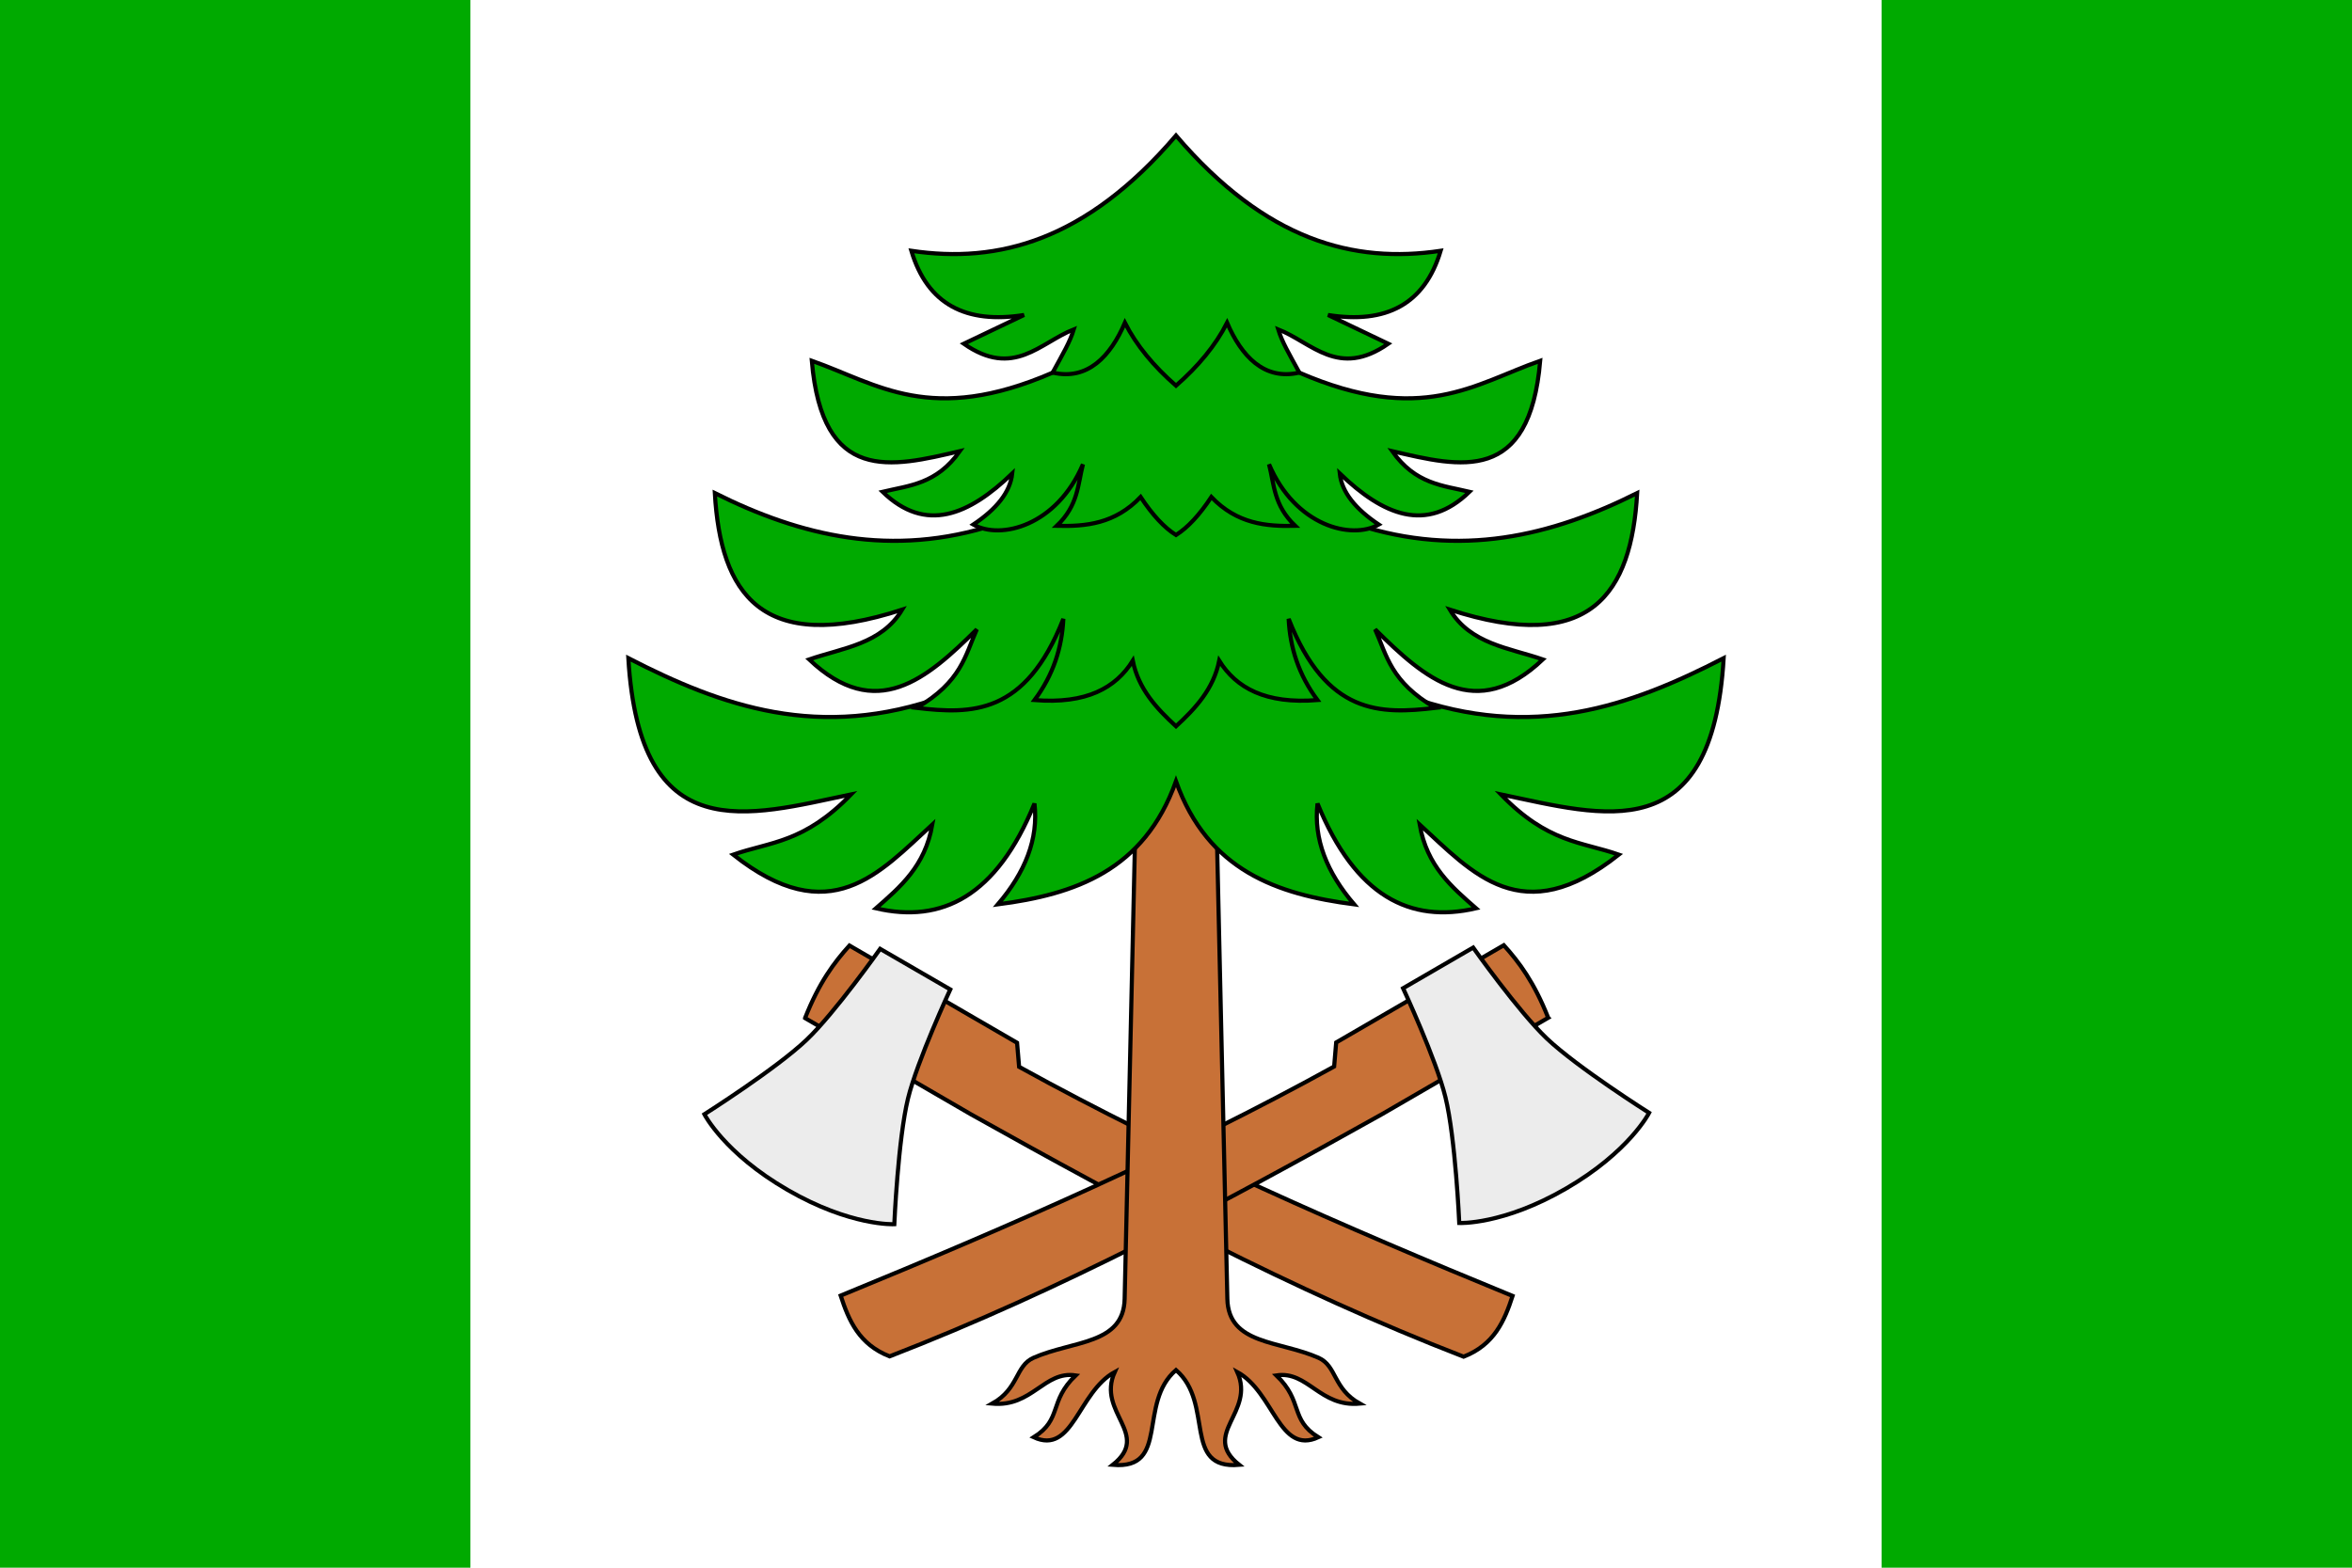
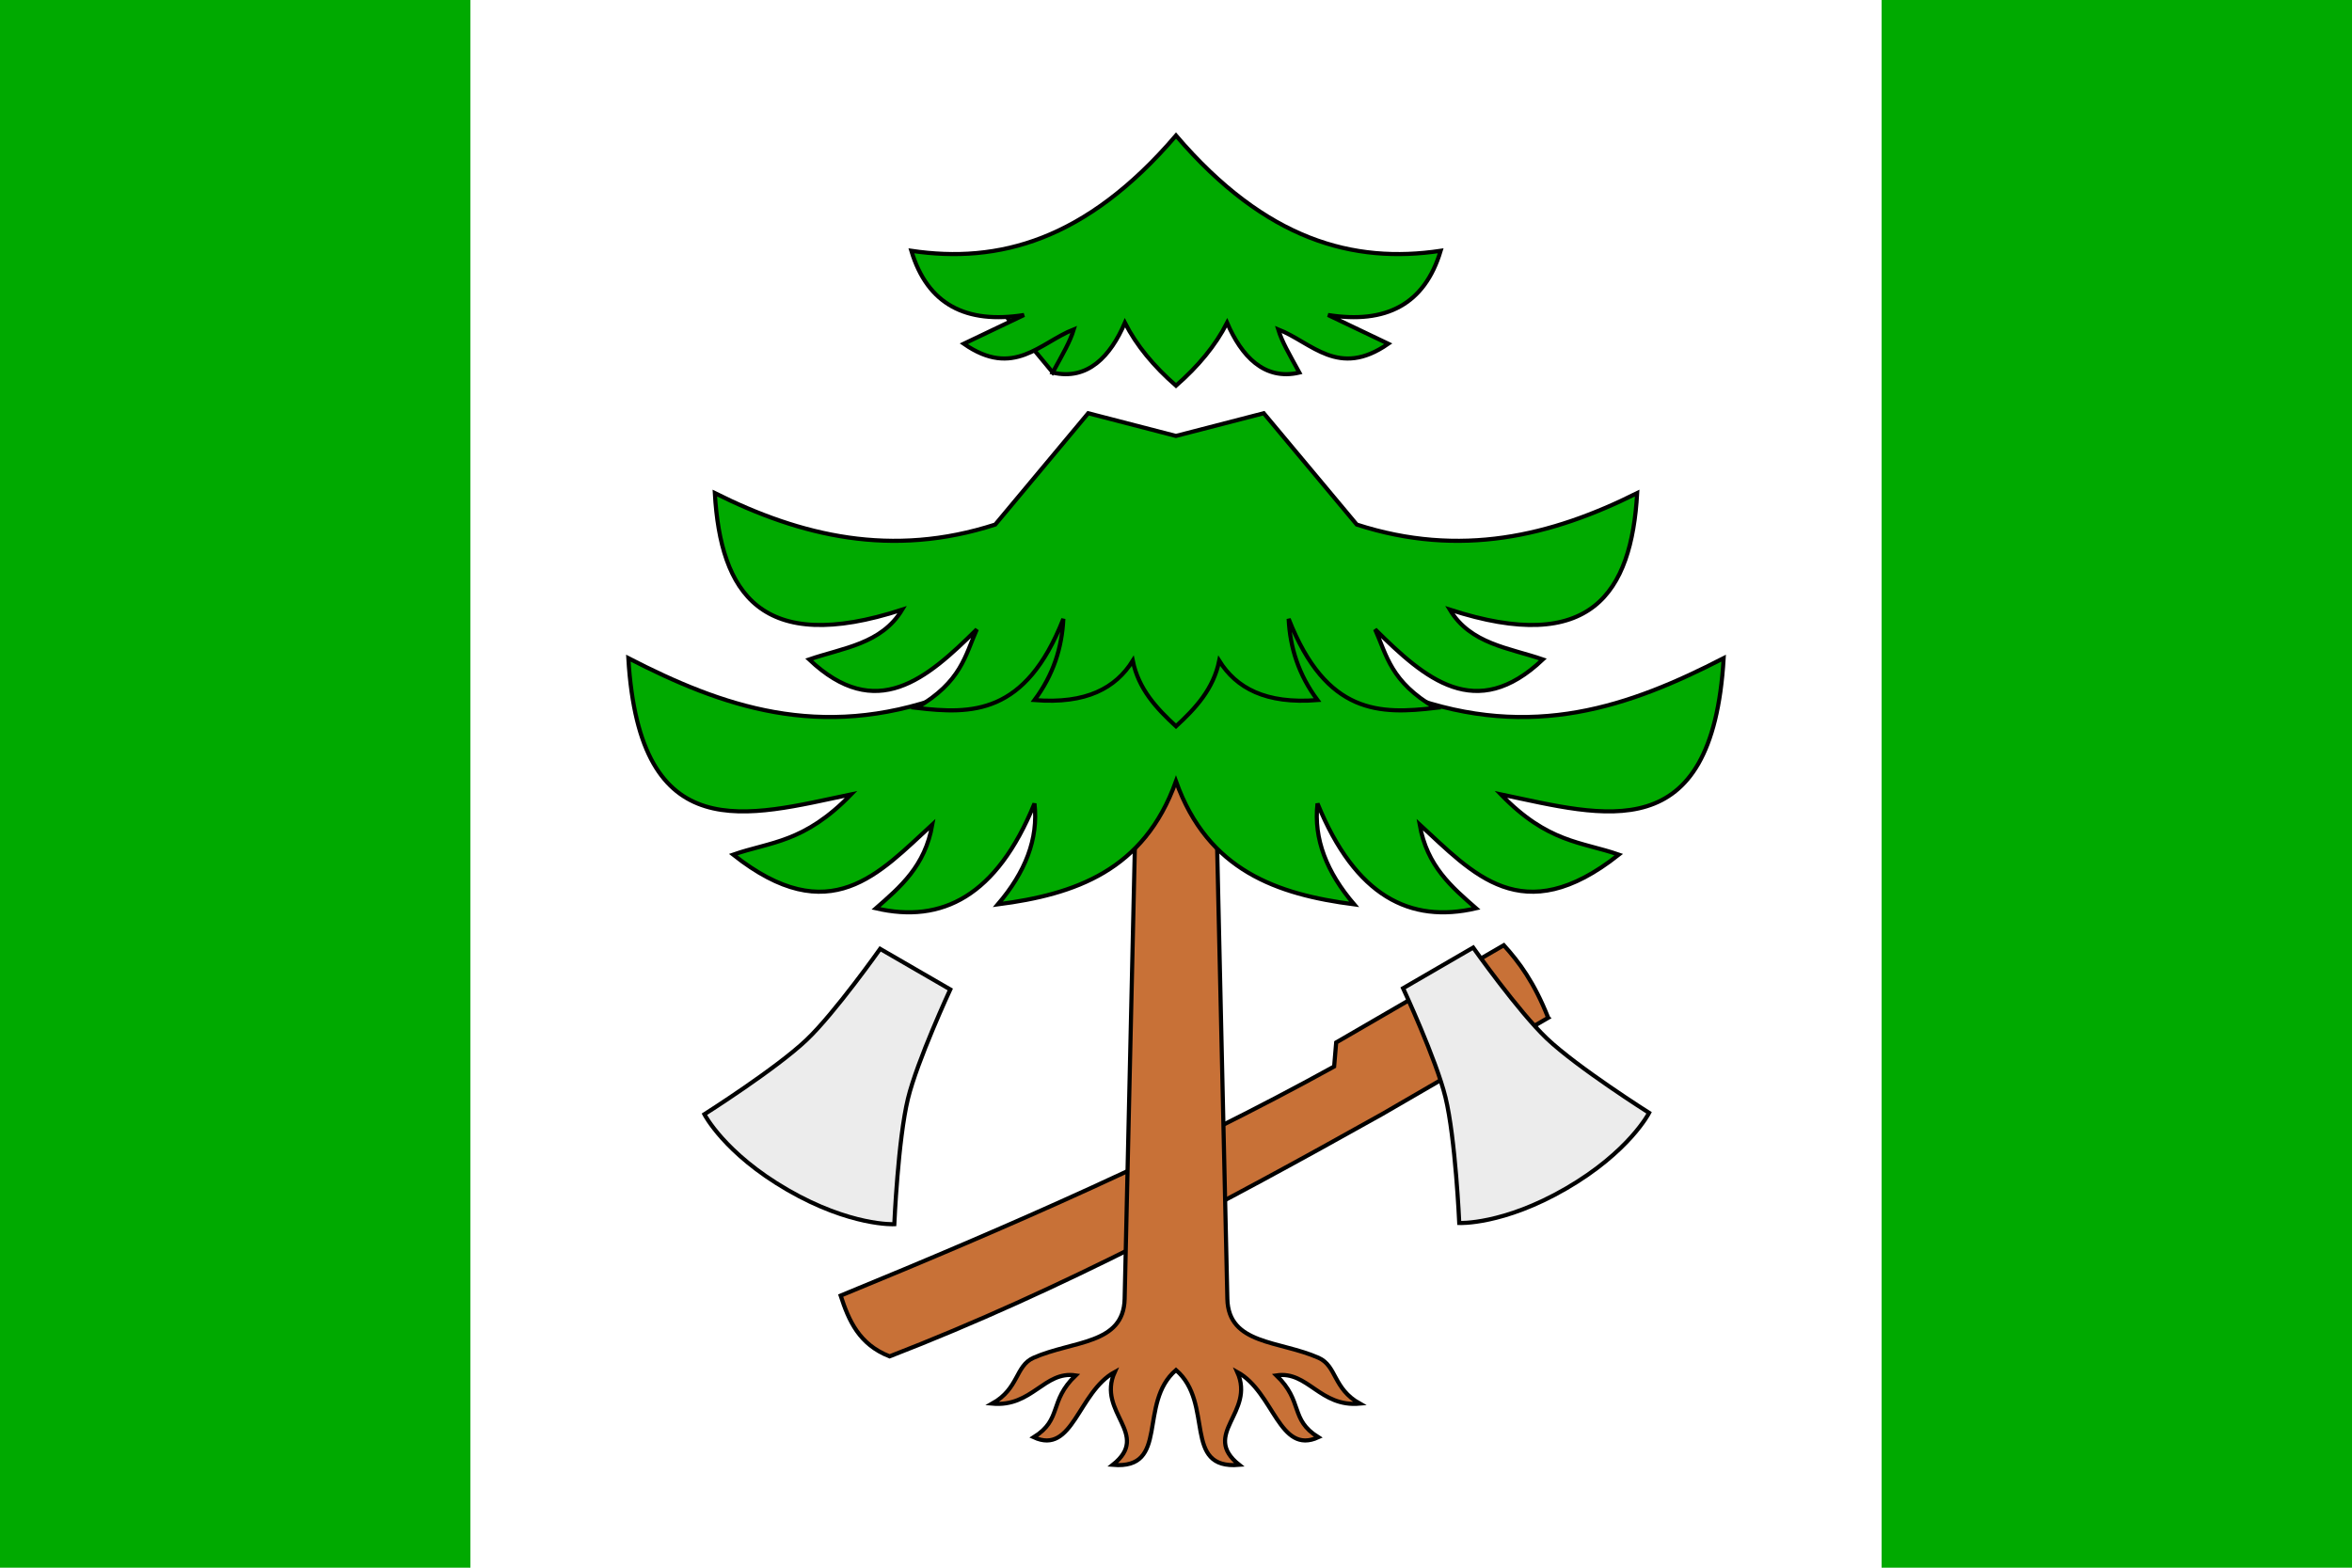
<svg xmlns="http://www.w3.org/2000/svg" width="600" height="400">
  <path style="fill:#fff;fill-opacity:1;stroke:none" d="M0 652.362h600v400H0z" transform="translate(0 -652.362)" />
  <path style="fill:#fff;fill-opacity:1;stroke:none" d="M0 652.362h600v400H0v-400z" transform="translate(0 -652.362)" />
  <g style="stroke:#000;stroke-width:2;stroke-miterlimit:4;stroke-dasharray:none">
-     <path style="fill:#c87137;stroke:#000;stroke-width:2;stroke-linecap:butt;stroke-linejoin:miter;stroke-miterlimit:4;stroke-opacity:1;stroke-dasharray:none" d="M409.702 510.67H316.85c-88.386-1.34-176.772-4.257-265.158-18.189-9.907-12.444-8.394-24.888-5.743-37.332 87.429 11.99 174.857 22.058 262.286 23.931l6.7-9.572h93.811c2.287 10.77 3.723 22.814.957 41.161z" transform="scale(-.527 .527) rotate(-30.122 -22.98 1987.17)" />
    <path style="fill:#ececec;stroke:#000;stroke-width:2;stroke-linecap:butt;stroke-linejoin:miter;stroke-miterlimit:4;stroke-opacity:1;stroke-dasharray:none" d="M356.118 855.177s-3.433 37.857-8.757 55.977c-5.751 19.575-24.756 55.977-24.756 55.977s17.775 11.513 53.125 11.513 53.124-11.513 53.124-11.513-19.004-36.402-24.756-55.977c-5.324-18.12-8.757-55.977-8.757-55.977H375.73z" transform="matrix(-.456 -.264 -.264 .456 630.571 -43.483)" />
  </g>
  <g style="stroke:#000;stroke-width:2;stroke-miterlimit:4;stroke-dasharray:none">
    <path style="fill:#c87137;stroke:#000;stroke-width:2;stroke-linecap:butt;stroke-linejoin:miter;stroke-miterlimit:4;stroke-opacity:1;stroke-dasharray:none" d="M409.702 510.67H316.85c-88.386-1.34-176.772-4.257-265.158-18.189-9.907-12.444-8.394-24.888-5.743-37.332 87.429 11.99 174.857 22.058 262.286 23.931l6.7-9.572h93.811c2.287 10.77 3.723 22.814.957 41.161z" transform="rotate(-30.122 287.896 -68.262) scale(.527)" />
    <path style="fill:#ececec;stroke:#000;stroke-width:2;stroke-linecap:butt;stroke-linejoin:miter;stroke-miterlimit:4;stroke-opacity:1;stroke-dasharray:none" d="M356.118 855.177s-3.433 37.857-8.757 55.977c-5.751 19.575-24.756 55.977-24.756 55.977s17.775 11.513 53.125 11.513 53.124-11.513 53.124-11.513-19.004-36.402-24.756-55.977c-5.324-18.12-8.757-55.977-8.757-55.977H375.73z" transform="rotate(-30.122 -96.08 35.064) scale(.527)" />
  </g>
  <path style="fill:#c87137;stroke:#000;stroke-width:1.053;stroke-linecap:butt;stroke-linejoin:miter;stroke-miterlimit:4;stroke-opacity:1;stroke-dasharray:none" d="m300 844.634-10.09 6.04-3.011 133.103c-.267 11.725-13.215 10.6-23.24 15.026-4.678 2.066-3.69 7.861-10.55 11.703 10.239.925 13.237-8.428 21.298-7.21-6.945 6.67-3.349 11.191-10.699 15.785 10.02 4.607 11.26-11.49 20.656-16.64-4.672 10.42 9.41 15.785-.494 23.684 14.65 1.249 6.255-15.685 16.13-24.194 9.875 8.509 1.48 25.443 16.13 24.194-9.904-7.899 4.178-13.265-.494-23.684 9.395 5.15 10.652 21.247 20.672 16.64-7.35-4.594-3.753-9.115-10.698-15.784 8.06-1.22 11.042 8.133 21.281 7.208-6.86-3.84-5.855-9.636-10.534-11.702-10.025-4.427-22.99-3.301-23.256-15.026l-3.012-133.103-10.089-6.04z" transform="translate(0 -652.362)" />
  <path style="fill:#0a0;stroke:#000;stroke-width:1.05;stroke-linecap:butt;stroke-linejoin:miter;stroke-opacity:1;stroke-miterlimit:4;stroke-dasharray:none" d="m282.628 798.566.082.247-10.122.082-31.75 31.09c-31.76 11.504-56.71 2.57-80.548-9.693 2.91 48.987 30.58 40.238 56.832 34.76-12.014 12.41-20.552 12.05-30.087 15.373 24.711 19.573 37.311 4.656 50.808-7.686-1.858 10.648-8.189 15.936-14.385 21.38 16.788 3.905 30.774-3.035 40.44-26.73 1.047 9.042-2.378 17.575-9.349 25.726 19.632-2.544 37.278-8.57 45.443-31.404 8.164 22.833 25.827 28.86 45.459 31.404-6.971-8.15-10.396-16.684-9.349-25.725 9.666 23.694 23.652 30.634 40.44 26.729-6.196-5.444-12.527-10.732-14.385-21.38 13.497 12.342 26.097 27.259 50.808 7.686-9.535-3.323-18.073-2.962-30.087-15.373 26.252 5.478 53.923 14.227 56.832-34.76-23.838 12.262-48.789 21.197-80.549 9.694l-31.749-31.09-10.122-.083.082-.247-17.364.132-17.38-.132z" transform="translate(0 -652.362)" />
  <path style="fill:#0a0;stroke:#000;stroke-width:1.05;stroke-linecap:butt;stroke-linejoin:miter;stroke-opacity:1;stroke-miterlimit:4;stroke-dasharray:none" d="m277.6 757.798-23.718 28.407c-26.388 8.536-49.576 2.948-71.53-8.032 1.469 25.491 11.767 41.471 47.797 29.741-5.298 8.804-15.106 9.73-23.734 12.707 17.105 16.209 30.041 4.936 42.777-7.687-2.994 6.685-3.926 13.363-15.373 20.047 14.015 1.65 27.8 1.868 37.444-22.713-.35 7.327-2.554 14.285-7.357 20.722 13.243 1.056 20.718-3.092 25.067-10.04 1.472 7.223 6.039 12.136 11.027 16.722 4.988-4.586 9.555-9.5 11.027-16.722 4.35 6.948 11.824 11.096 25.067 10.04-4.803-6.437-7.007-13.395-7.357-20.722 9.643 24.581 23.429 24.362 37.444 22.713-11.447-6.684-12.395-13.362-15.39-20.047 12.736 12.623 25.69 23.896 42.794 7.687-8.628-2.978-18.436-3.903-23.734-12.707 36.03 11.73 46.328-4.25 47.796-29.74-21.953 10.979-45.141 16.567-71.53 8.031l-23.733-28.407-22.4 5.793-22.384-5.793z" transform="translate(0 -652.362)" />
-   <path style="fill:#0a0;stroke:#000;stroke-width:1.05;stroke-linecap:butt;stroke-linejoin:miter;stroke-opacity:1;stroke-miterlimit:4;stroke-dasharray:none" d="m285.845 726.625-17.265 20.803c-31.231 13.518-44.637 2.923-61.49-3.011 2.7 31.537 20.296 27.16 37.773 23.058-5.95 8.43-12.916 8.747-19.718 10.37 11.03 10.685 22.053 5.926 33.083-4.675-.522 4.81-4.074 9.116-9.941 13.035 7.007 3.971 21.295.32 27.98-15.389-1.341 5.236-1.184 10.482-6.683 15.719 7.459.176 14.817-.502 21.397-7.358 3.008 4.562 6.011 7.807 9.019 9.695 3.008-1.888 6.011-5.133 9.02-9.695 6.579 6.856 13.937 7.534 21.396 7.358-5.499-5.237-5.342-10.483-6.682-15.719 6.684 15.709 20.989 19.36 27.996 15.39-5.867-3.92-9.436-8.226-9.958-13.036 11.03 10.601 22.07 15.36 33.099 4.674-6.802-1.622-13.767-1.939-19.718-10.369 17.477 4.102 35.057 8.479 37.757-23.058-16.853 5.934-30.259 16.53-61.49 3.011l-17.265-20.803z" transform="translate(0 -652.362)" />
+   <path style="fill:#0a0;stroke:#000;stroke-width:1.05;stroke-linecap:butt;stroke-linejoin:miter;stroke-opacity:1;stroke-miterlimit:4;stroke-dasharray:none" d="m285.845 726.625-17.265 20.803l-17.265-20.803z" transform="translate(0 -652.362)" />
  <path style="fill:#0a0;stroke:#000;stroke-width:1.05;stroke-linecap:butt;stroke-linejoin:miter;stroke-opacity:1;stroke-miterlimit:4;stroke-dasharray:none" d="M300 686.942c-23.006 26.891-45.395 32.712-67.514 29.412 4.097 13.686 13.963 18.732 28.754 16.377l-15.373 7.34c12.726 8.878 19.429-.27 28.062-3.67-.975 3.203-2.716 6.117-5.398 11.027 8.96 2.101 14.778-4.198 18.434-12.706 2.961 5.809 7.4 11.13 13.035 16.048 5.635-4.918 10.074-10.24 13.035-16.048 3.656 8.508 9.474 14.807 18.434 12.706-2.682-4.91-4.423-7.824-5.398-11.027 8.633 3.4 15.353 12.548 28.078 3.67l-15.372-7.34c14.79 2.355 24.64-2.691 28.737-16.377-22.119 3.3-44.507-2.52-67.514-29.412z" transform="translate(0 -652.362)" />
  <path style="fill:#0a0;fill-opacity:1;stroke:none" d="M0 652.362h120v400H0v-400zM480 652.362h120v400H480v-400z" transform="translate(0 -652.362)" />
</svg>